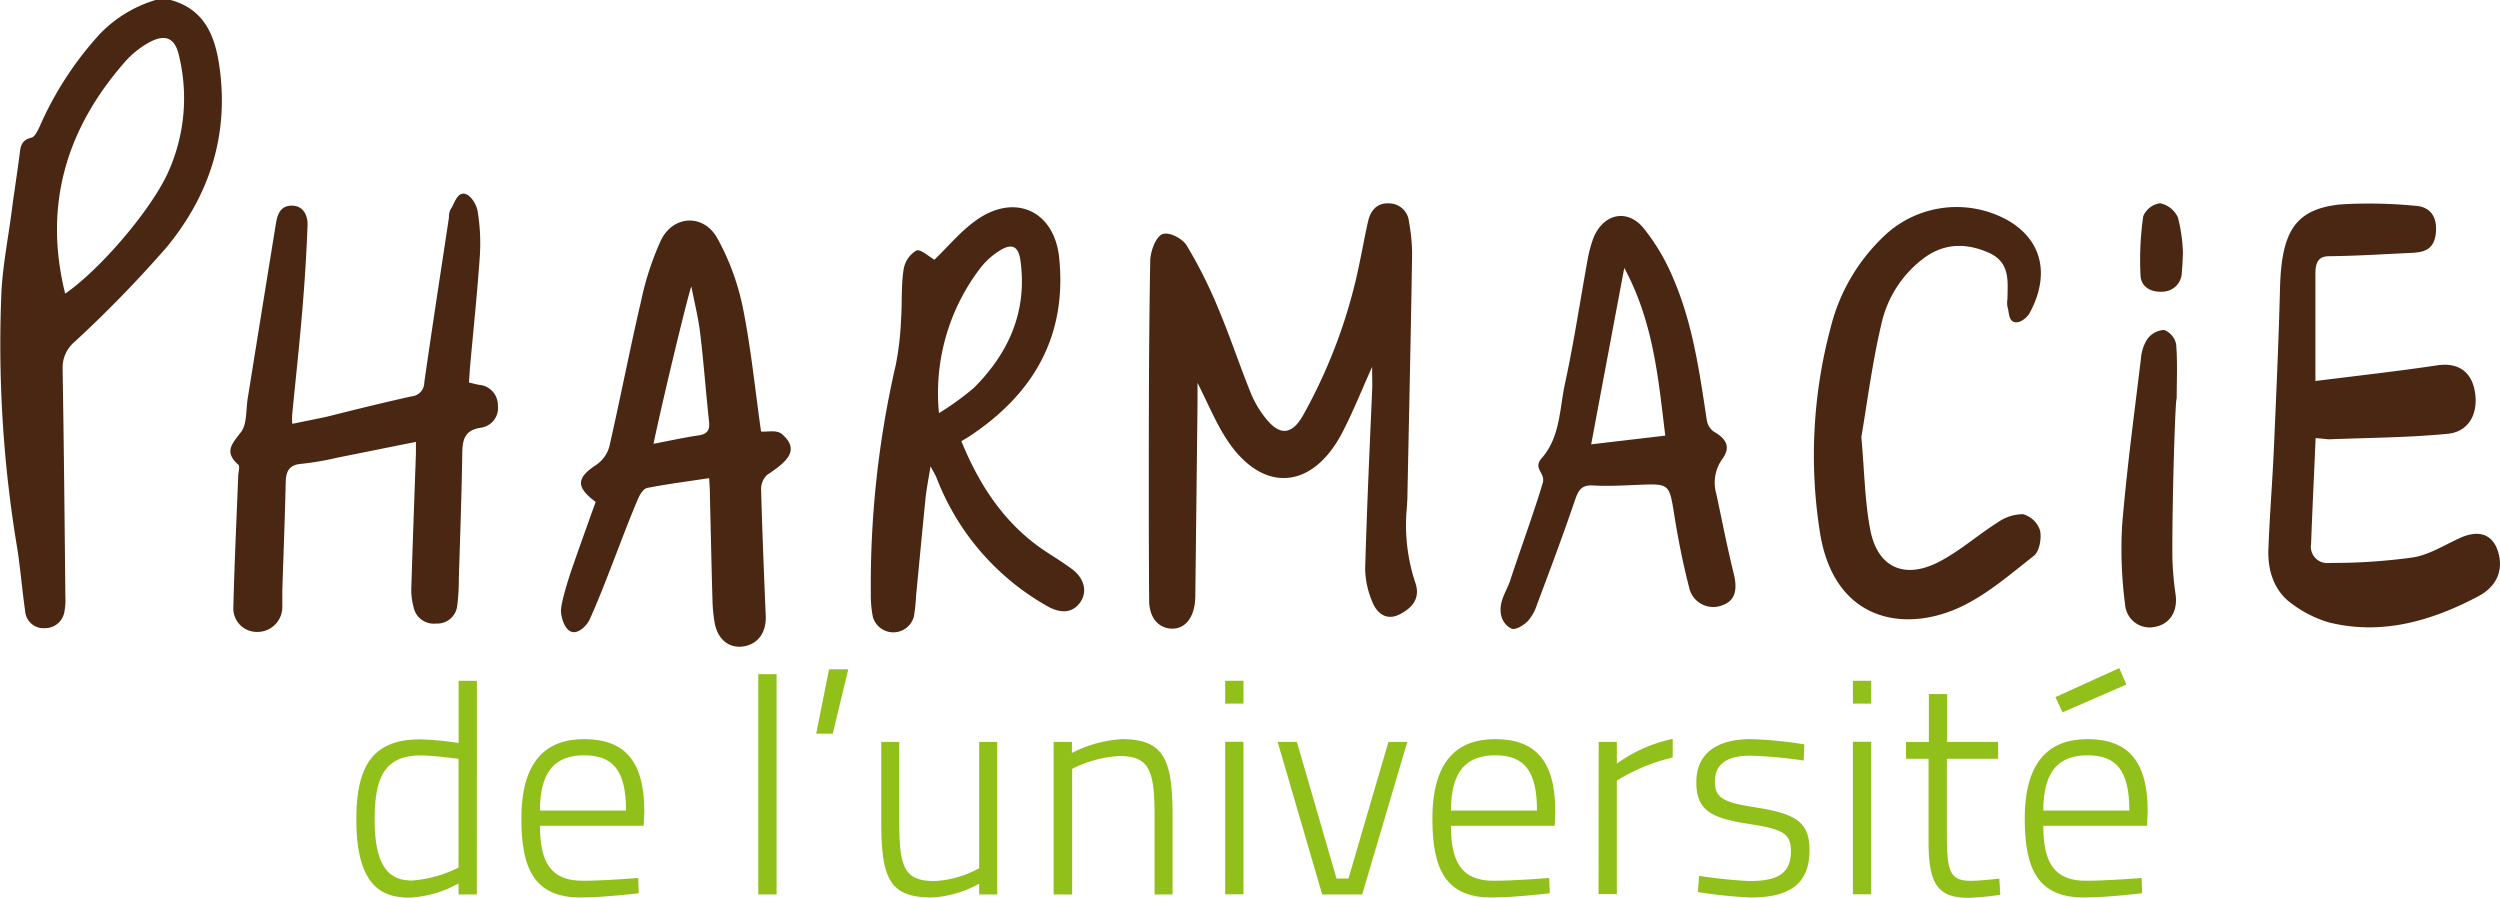
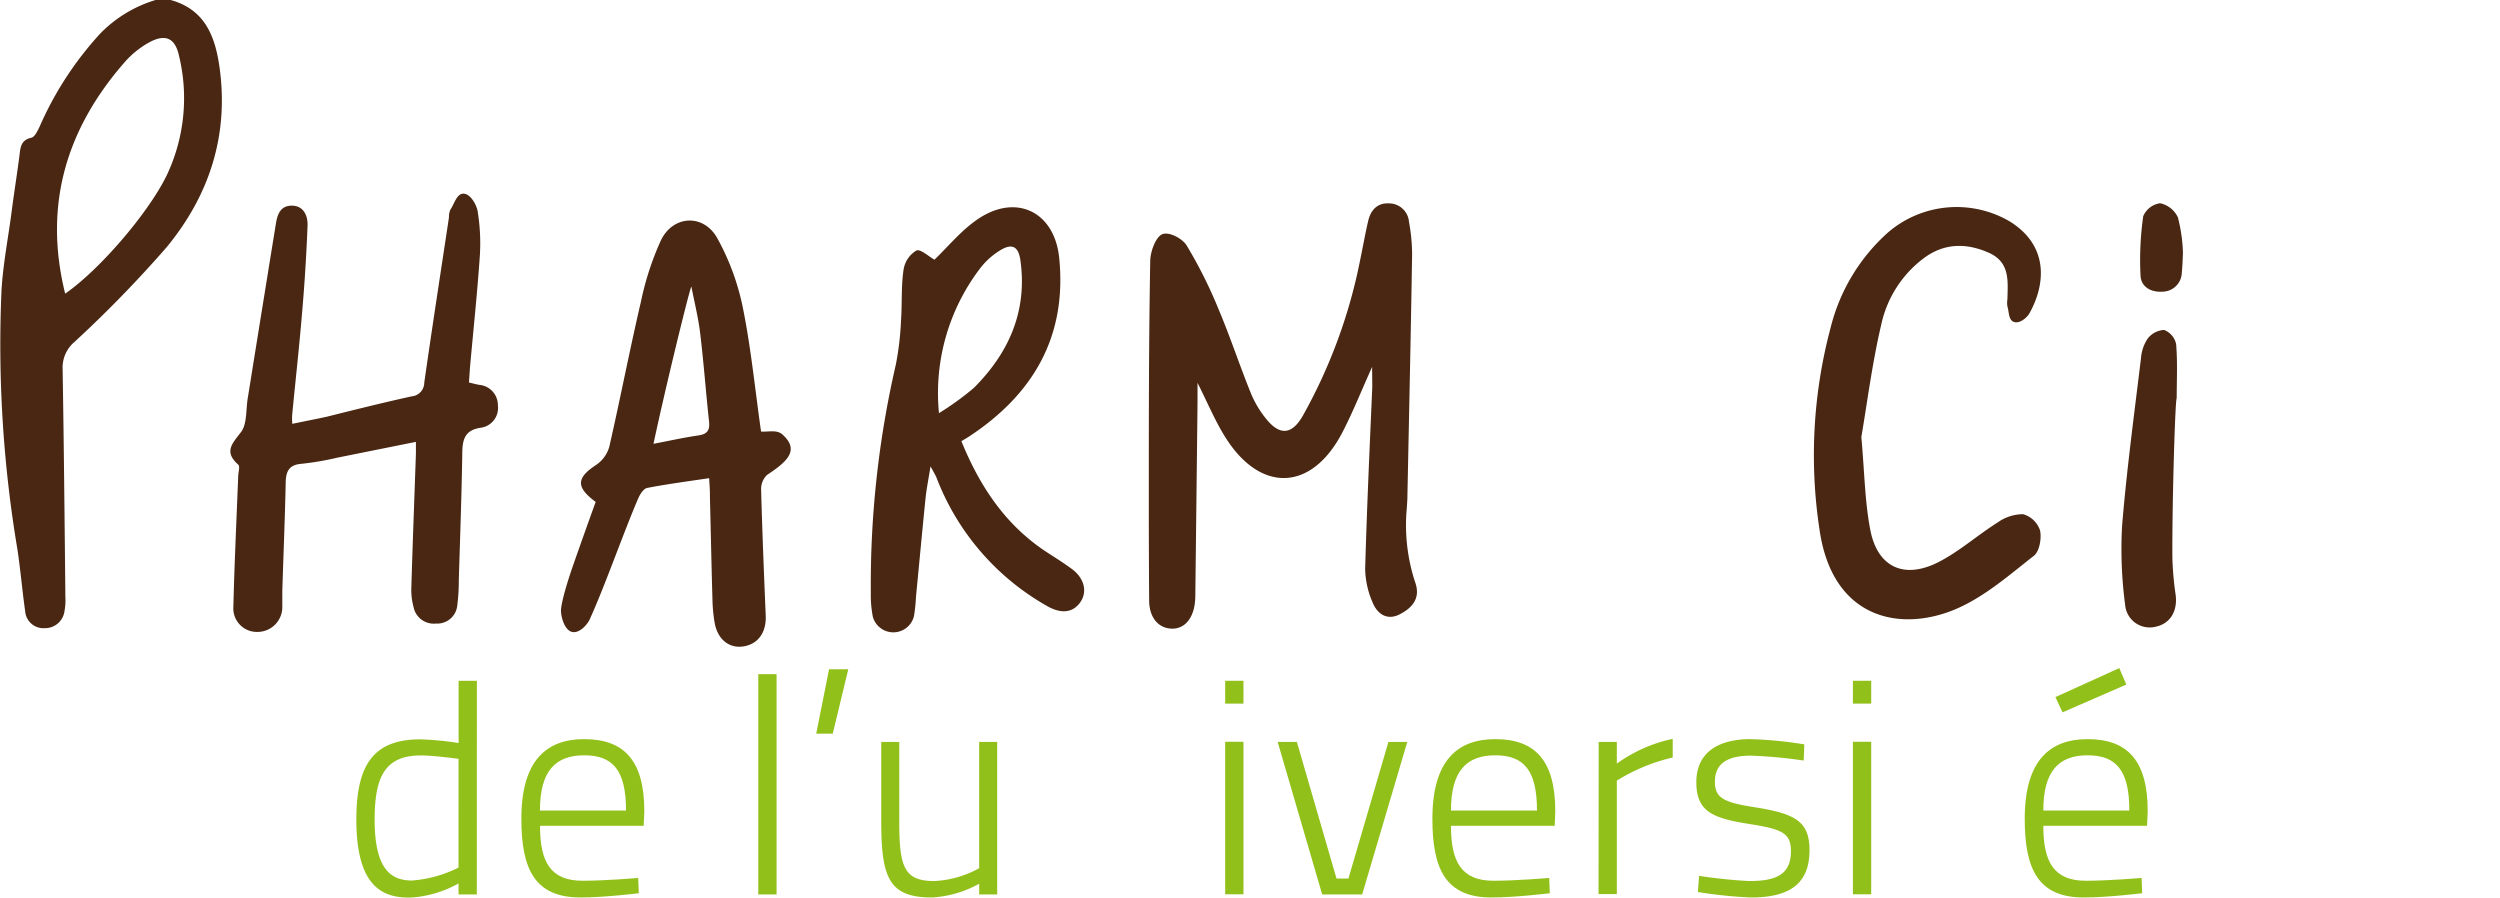
<svg xmlns="http://www.w3.org/2000/svg" viewBox="0 0 352.54 126.6">
  <g id="bfdb310a-5af7-49f5-8bd1-32f29135ef79" data-name="Calque 2">
    <g id="eb2a5d75-0f3c-4f1c-bd7f-90892ad30462" data-name="popup">
      <path d="M67.24,126.13H64.66v-1.55a15.8,15.8,0,0,1-6.88,2c-3.62,0-7.53-1.29-7.53-11,0-7.49,2.24-11.32,9-11.32a41.82,41.82,0,0,1,5.42.52V96h2.58Zm-2.58-3.79V107c-.86-.09-3.61-.47-5.33-.47-5.12,0-6.5,3.14-6.5,9.07,0,7.53,2.71,8.52,5.21,8.57A17.42,17.42,0,0,0,64.66,122.34Z" style="fill:#92c01a" />
      <path d="M90,123.81l.08,2.15s-4.86.6-8.21.6c-6.41,0-8.35-3.91-8.35-11.1,0-8.3,3.61-11.23,8.86-11.23,5.55,0,8.48,2.93,8.48,10.16l-.09,2.06H76.15c0,5.08,1.47,7.75,6,7.75C85.27,124.2,90,123.81,90,123.81Zm-1.72-9.51c0-5.68-1.85-7.79-5.9-7.79s-6.24,2.2-6.24,7.79Z" style="fill:#92c01a" />
      <path d="M106.93,95.07h2.58v31.06h-2.58Z" style="fill:#92c01a" />
      <path d="M116.91,94.38h2.71l-2.19,9.08H115.1Z" style="fill:#92c01a" />
      <path d="M140.62,104.62v21.51h-2.54v-1.51a15.53,15.53,0,0,1-6.63,1.94c-6,0-7.18-2.62-7.18-10.71V104.62h2.54v11.14c0,6.46.64,8.48,4.94,8.48a14.45,14.45,0,0,0,6.33-1.81V104.62Z" style="fill:#92c01a" />
-       <path d="M148.58,126.13V104.62h2.58v1.55a18,18,0,0,1,7-1.94c5.89,0,7.19,2.71,7.19,10.72v11.18h-2.54V115c0-6.28-.69-8.39-4.95-8.39a16.87,16.87,0,0,0-6.67,1.81v17.72Z" style="fill:#92c01a" />
      <path d="M172.77,96h2.58v3.22h-2.58Zm0,8.6h2.58v21.51h-2.58Z" style="fill:#92c01a" />
      <path d="M182.88,104.62l5.59,19.27h1.68l5.64-19.27h2.66l-6.36,21.51h-5.64l-6.28-21.51Z" style="fill:#92c01a" />
      <path d="M218.46,123.81l.09,2.15s-4.86.6-8.22.6c-6.41,0-8.34-3.91-8.34-11.1,0-8.3,3.61-11.23,8.86-11.23,5.55,0,8.47,2.93,8.47,10.16l-.08,2.06H204.61c0,5.08,1.47,7.75,6,7.75C213.73,124.2,218.46,123.81,218.46,123.81Zm-1.72-9.51c0-5.68-1.85-7.79-5.89-7.79s-6.24,2.2-6.24,7.79Z" style="fill:#92c01a" />
      <path d="M225.44,104.62H228v3.06a20.9,20.9,0,0,1,7.88-3.49v2.63a26.09,26.09,0,0,0-7.88,3.26v16h-2.58Z" style="fill:#92c01a" />
      <path d="M254.35,107.25a66.39,66.39,0,0,0-7.44-.69c-2.71,0-5.08.73-5.08,3.65,0,2.24,1.08,2.93,5.6,3.62,5.64.9,7.74,1.93,7.74,6.06,0,5-3.14,6.67-8.3,6.67a64.48,64.48,0,0,1-7.44-.77l.17-2.28a70.34,70.34,0,0,0,7.05.73c3.75,0,5.9-.86,5.9-4.22,0-2.58-1.29-3.1-5.9-3.83-5.16-.81-7.44-1.76-7.44-5.89,0-4.69,3.83-6.07,7.57-6.07a56.54,56.54,0,0,1,7.66.74Z" style="fill:#92c01a" />
      <path d="M261.29,96h2.58v3.22h-2.58Zm0,8.6h2.58v21.51h-2.58Z" style="fill:#92c01a" />
-       <path d="M274.54,107v10.45c0,5.38.34,6.76,3.4,6.76,1.2,0,4-.31,4-.31l.13,2.28a40.06,40.06,0,0,1-4.35.43c-4.21,0-5.76-1.59-5.76-7.78V107h-3.18v-2.37H272V97.87h2.58v6.75h7.18V107Z" style="fill:#92c01a" />
      <path d="M302,123.81l.08,2.15s-4.86.6-8.22.6c-6.41,0-8.34-3.91-8.34-11.1,0-8.3,3.61-11.23,8.86-11.23,5.55,0,8.48,2.93,8.48,10.16l-.09,2.06H288.14c0,5.08,1.46,7.75,6,7.75C297.26,124.2,302,123.81,302,123.81Zm-1.73-9.51c0-5.68-1.85-7.79-5.89-7.79s-6.24,2.2-6.24,7.79Zm-1.42-20.09,1,2.32-9,3.92-1-2.15Z" style="fill:#92c01a" />
      <path d="M24.06,0c4.76,1.31,6.25,5,6.88,9.37,1.38,9.63-1.4,18.16-7.44,25.49a170.24,170.24,0,0,1-13,13.36A4.73,4.73,0,0,0,8.83,52c.18,10.75.28,21.5.39,32.24a8,8,0,0,1-.12,1.9,2.76,2.76,0,0,1-2.79,2.44A2.58,2.58,0,0,1,3.55,86.2c-.42-2.94-.66-5.9-1.11-8.83A174.27,174.27,0,0,1,.21,41c.22-3.86,1-7.7,1.48-11.54.33-2.5.73-5,1.05-7.49.14-1.15.17-2.22,1.69-2.55.48-.11.88-1,1.16-1.57A47.54,47.54,0,0,1,14.1,4.77,18.18,18.18,0,0,1,21.94,0ZM9.19,41.41C14.12,38,21.07,29.85,23.56,24.62A25.4,25.4,0,0,0,25.24,7.85C24.68,5.32,23.29,4.74,21,6a12.84,12.84,0,0,0-3.29,2.62C9.38,18.07,6.08,28.88,9.19,41.41Z" style="fill:#492712" />
      <path d="M193.49,51.74c-1.57,3.48-2.77,6.53-4.27,9.38-4.29,8.12-11.41,8.42-16.35.66-1.47-2.3-2.54-4.9-4-7.79,0,1.28,0,2.1,0,2.91q-.15,13.49-.31,27a9.29,9.29,0,0,1-.1,1.39c-.35,2.23-1.66,3.5-3.41,3.35s-2.94-1.56-3-3.83Q162,77.69,162,70.59c0-11.24,0-22.48.2-33.72,0-1.35.74-3.37,1.65-3.82s2.86.55,3.48,1.55a65.05,65.05,0,0,1,4.55,9.11c1.63,3.86,2.94,7.87,4.52,11.76a14.43,14.43,0,0,0,2.2,3.66c1.9,2.32,3.58,2.16,5.1-.47a74.22,74.22,0,0,0,8.12-22.08c.38-1.81.7-3.64,1.12-5.44.38-1.6,1.35-2.54,2.92-2.46a2.83,2.83,0,0,1,2.83,2.61,25.61,25.61,0,0,1,.44,4.61c-.18,11.31-.43,22.61-.66,33.92,0,.62-.05,1.24-.09,1.85a25.78,25.78,0,0,0,1.18,10.44c.81,2.25-.43,3.59-2.05,4.45-1.78,1-3.28.15-4-1.72a12.26,12.26,0,0,1-1-4.64c.24-8.52.63-17,1-25.54C193.52,53.89,193.49,53.12,193.49,51.74Z" style="fill:#492712" />
      <path d="M41.22,59.77c1.7-.36,3.28-.66,4.84-1,4-1,8-2,12-2.88a1.94,1.94,0,0,0,1.77-1.94c1.11-7.77,2.31-15.53,3.48-23.29a2.68,2.68,0,0,1,.18-1.06c.57-.8.88-2.28,1.85-2.29s1.82,1.5,2,2.39a27.85,27.85,0,0,1,.32,6.45c-.35,5.11-.89,10.19-1.35,15.29-.07.78-.11,1.57-.18,2.5.53.12,1,.25,1.44.33a2.87,2.87,0,0,1,2.64,2.9,2.81,2.81,0,0,1-2.36,3.14c-2.2.3-2.63,1.53-2.66,3.49-.09,6-.31,12-.49,17.94a28,28,0,0,1-.22,3.66,2.83,2.83,0,0,1-3,2.53,2.9,2.9,0,0,1-3.16-2.32A9.17,9.17,0,0,1,58,83c.19-6.34.43-12.67.65-19,0-.48,0-1,0-1.69L47.56,64.54a41.14,41.14,0,0,1-5,.86c-1.74.12-2.24,1-2.27,2.61-.11,5.12-.32,10.23-.48,15.34,0,.72,0,1.45,0,2.16a3.5,3.5,0,0,1-3.47,3.6,3.32,3.32,0,0,1-3.43-3.58c.15-6.12.44-12.23.68-18.35,0-.57.3-1.43,0-1.66-2-1.8-.92-2.88.38-4.57.92-1.18.68-3.3,1-5q1.95-12.15,3.92-24.31c.21-1.35.61-2.64,2.26-2.64s2.28,1.41,2.22,2.83q-.24,6.15-.77,12.28c-.4,4.81-.94,9.61-1.4,14.42A8.57,8.57,0,0,0,41.22,59.77Z" style="fill:#492712" />
      <path d="M131.77,36.62c1.95-1.86,3.8-4.16,6.15-5.74,5.41-3.65,10.78-1,11.44,5.46,1.13,11.08-3.64,19.25-12.71,25.22-.29.19-.59.36-1.08.65,2.63,6.46,6.33,12,12.25,15.79,1.13.73,2.27,1.45,3.35,2.25,1.8,1.35,2.21,3.29,1.1,4.77s-2.8,1.52-4.72.38a35.26,35.26,0,0,1-15.47-18c-.15-.38-.38-.74-.86-1.64-.29,1.82-.56,3.13-.7,4.46-.47,4.64-.9,9.28-1.35,13.92a24.75,24.75,0,0,1-.28,2.73,3,3,0,0,1-5.8.13,15.82,15.82,0,0,1-.29-3.37,137.77,137.77,0,0,1,3.52-32.18,41.5,41.5,0,0,0,.74-6.3c.17-2.4,0-4.83.37-7.2a3.81,3.81,0,0,1,1.81-2.63C129.81,35.1,131,36.19,131.77,36.62Zm.64,21.64a40.11,40.11,0,0,0,4.93-3.57c4.95-4.95,7.56-10.85,6.55-18-.28-2-1.23-2.42-2.93-1.34a10.26,10.26,0,0,0-2.66,2.38A29,29,0,0,0,132.41,58.26Z" style="fill:#492712" />
      <path d="M100,67.43c-3.07.46-5.93.83-8.75,1.38-.5.1-1,.89-1.25,1.47-2.09,4.85-4.66,12.27-6.85,17.08-.37.79-1.49,2-2.49,1.75s-1.49-1.88-1.55-2.86c-.07-1.19,1.16-4.94,1.57-6.14C81.77,77,82.88,73.86,84,70.78c-2.84-2.11-2.72-3.4.11-5.25A4.6,4.6,0,0,0,85.92,63c1.56-6.82,2.88-13.68,4.47-20.49a40.82,40.82,0,0,1,2.81-8.62c1.72-3.55,6-3.77,7.94-.32a34.44,34.44,0,0,1,3.58,9.65c1.17,5.73,1.74,11.57,2.6,17.63.84.11,2.2-.32,3,.41,2.56,2.26.58,3.9-2.15,5.71a2.75,2.75,0,0,0-.84,2.07c.16,5.93.4,11.86.65,17.78.1,2.35-1.07,4-3.12,4.33s-3.68-1-4.09-3.36a22.38,22.38,0,0,1-.3-3.16c-.14-4.87-.24-9.75-.36-14.62C100.12,69.25,100.07,68.5,100,67.43Zm-7.87-4.84c2.31-.44,4.3-.89,6.32-1.18,1.24-.18,1.67-.68,1.54-1.94-.45-4.14-.75-8.3-1.25-12.44-.26-2.22-.82-4.41-1.24-6.61C97.31,40.43,93.76,55,92.15,62.59Z" style="fill:#492712" />
-       <path d="M211.66,86.62c-.33-1.83.83-3.3,1.3-4.76,1.23-3.78,3.47-9.94,4.59-13.75.43-1.48-1.47-2-.13-3.52,2.63-3,2.49-7,3.28-10.55,1.25-5.76,2.12-11.62,3.18-17.43a17.46,17.46,0,0,1,.72-2.78c1.29-3.62,4.76-4.56,7.16-1.67a29.1,29.1,0,0,1,4.2,7.11c2.74,6.33,3.69,13.16,4.73,20a2.47,2.47,0,0,0,1,1.61c1.78,1,2.38,2.19,1.21,3.81a5.72,5.72,0,0,0-.86,5c.8,3.75,1.53,7.51,2.45,11.23.56,2.27.17,3.77-1.53,4.4a3.48,3.48,0,0,1-4.69-2.18c-.89-3.42-1.59-6.9-2.15-10.4-.73-4.54-.64-4.54-5.11-4.37-2.12.09-4.25.21-6.37.09-1.49-.08-2,.51-2.5,1.94-1.7,5-3.57,10-5.42,14.91a6.37,6.37,0,0,1-1.28,2.28c-.6.58-1.6,1.24-2.26,1.08A2.76,2.76,0,0,1,211.66,86.62Zm17.39-48.84c-1.63,8.65-3.13,16.65-4.67,24.88l10.45-1.23C233.84,53.38,233.19,45.48,229.05,37.78Z" style="fill:#492712" />
      <path d="M262.48,61.63c.45,5,.49,9.09,1.26,13.08,1,5.24,4.71,7,9.51,4.61,3-1.51,5.57-3.83,8.43-5.63a6.19,6.19,0,0,1,3.61-1.18,3.54,3.54,0,0,1,2.39,2.29c.24,1.12-.09,3-.89,3.59-3.43,2.69-6.85,5.68-10.78,7.41-7.79,3.42-17.63,1.69-19.44-11.19a69.72,69.72,0,0,1,1.58-28.41,26.56,26.56,0,0,1,8.09-13.42,14.84,14.84,0,0,1,17.19-1.54c5.56,3.46,5,8.93,2.76,12.93-.35.63-1.39,1.51-2.19,1.23s-.67-1.43-.92-2.16a3.42,3.42,0,0,1,0-1.06c.05-2.55.39-5.2-2.63-6.54-3.24-1.43-6.35-1.35-9.22.81a15.86,15.86,0,0,0-5.94,9.31C264,51.24,263.3,56.85,262.48,61.63Z" style="fill:#492712" />
-       <path d="M326.54,61.78c-.22,5.15-.46,10-.64,14.92a2.31,2.31,0,0,0,2.62,2.68,81.41,81.41,0,0,0,11.78-.78c2.27-.37,4.43-1.76,6.63-2.75,2.69-1.21,4.63-.49,5.37,2.06s-.26,4.81-2.79,6.16c-6.78,3.59-13.76,5.52-21.1,3.7a16.53,16.53,0,0,1-5.26-2.66c-2.26-1.61-3.39-4.34-3.27-7.62.17-4.72.56-9.43.77-14.15.33-7.57.68-15.15.87-22.73.21-8,2.15-11.1,8.47-11.78a66.83,66.83,0,0,1,10.58.19c1.74.09,3.1,1.11,2.94,3.63s-1.63,2.89-3.23,3c-3.95.18-7.9.44-11.84.48-1.45,0-1.92.82-1.93,2.39,0,5,0,10,0,15.21,6.1-.77,11.64-1.38,17.16-2.21,2.92-.44,4.92.84,5.36,3.9s-1,5.48-3.85,5.75c-5.56.54-11.14.56-16.72.78C328,61.93,327.49,61.85,326.54,61.78Z" style="fill:#492712" />
      <path d="M306.34,78.62a44.09,44.09,0,0,0,.46,5.26c.3,2.31-.78,4.08-2.83,4.5a3.47,3.47,0,0,1-4.29-3.07,59.92,59.92,0,0,1-.43-11.19c.65-7.88,1.71-15.73,2.66-23.58a5.79,5.79,0,0,1,.93-2.77,3.13,3.13,0,0,1,2.34-1.24,2.76,2.76,0,0,1,1.69,2c.21,2.53.08,5.08.08,7.63C306.74,56.16,306.29,71.13,306.34,78.62Z" style="fill:#492712" />
      <path d="M307.67,38.42a2.75,2.75,0,0,1-2.74,2.71c-1.62.11-3-.68-3.08-2.25a43.61,43.61,0,0,1,.38-8.39,3.05,3.05,0,0,1,2.38-1.83,3.59,3.59,0,0,1,2.51,2,22.58,22.58,0,0,1,.71,5S307.77,37.52,307.67,38.42Z" style="fill:#492712" />
    </g>
  </g>
</svg>